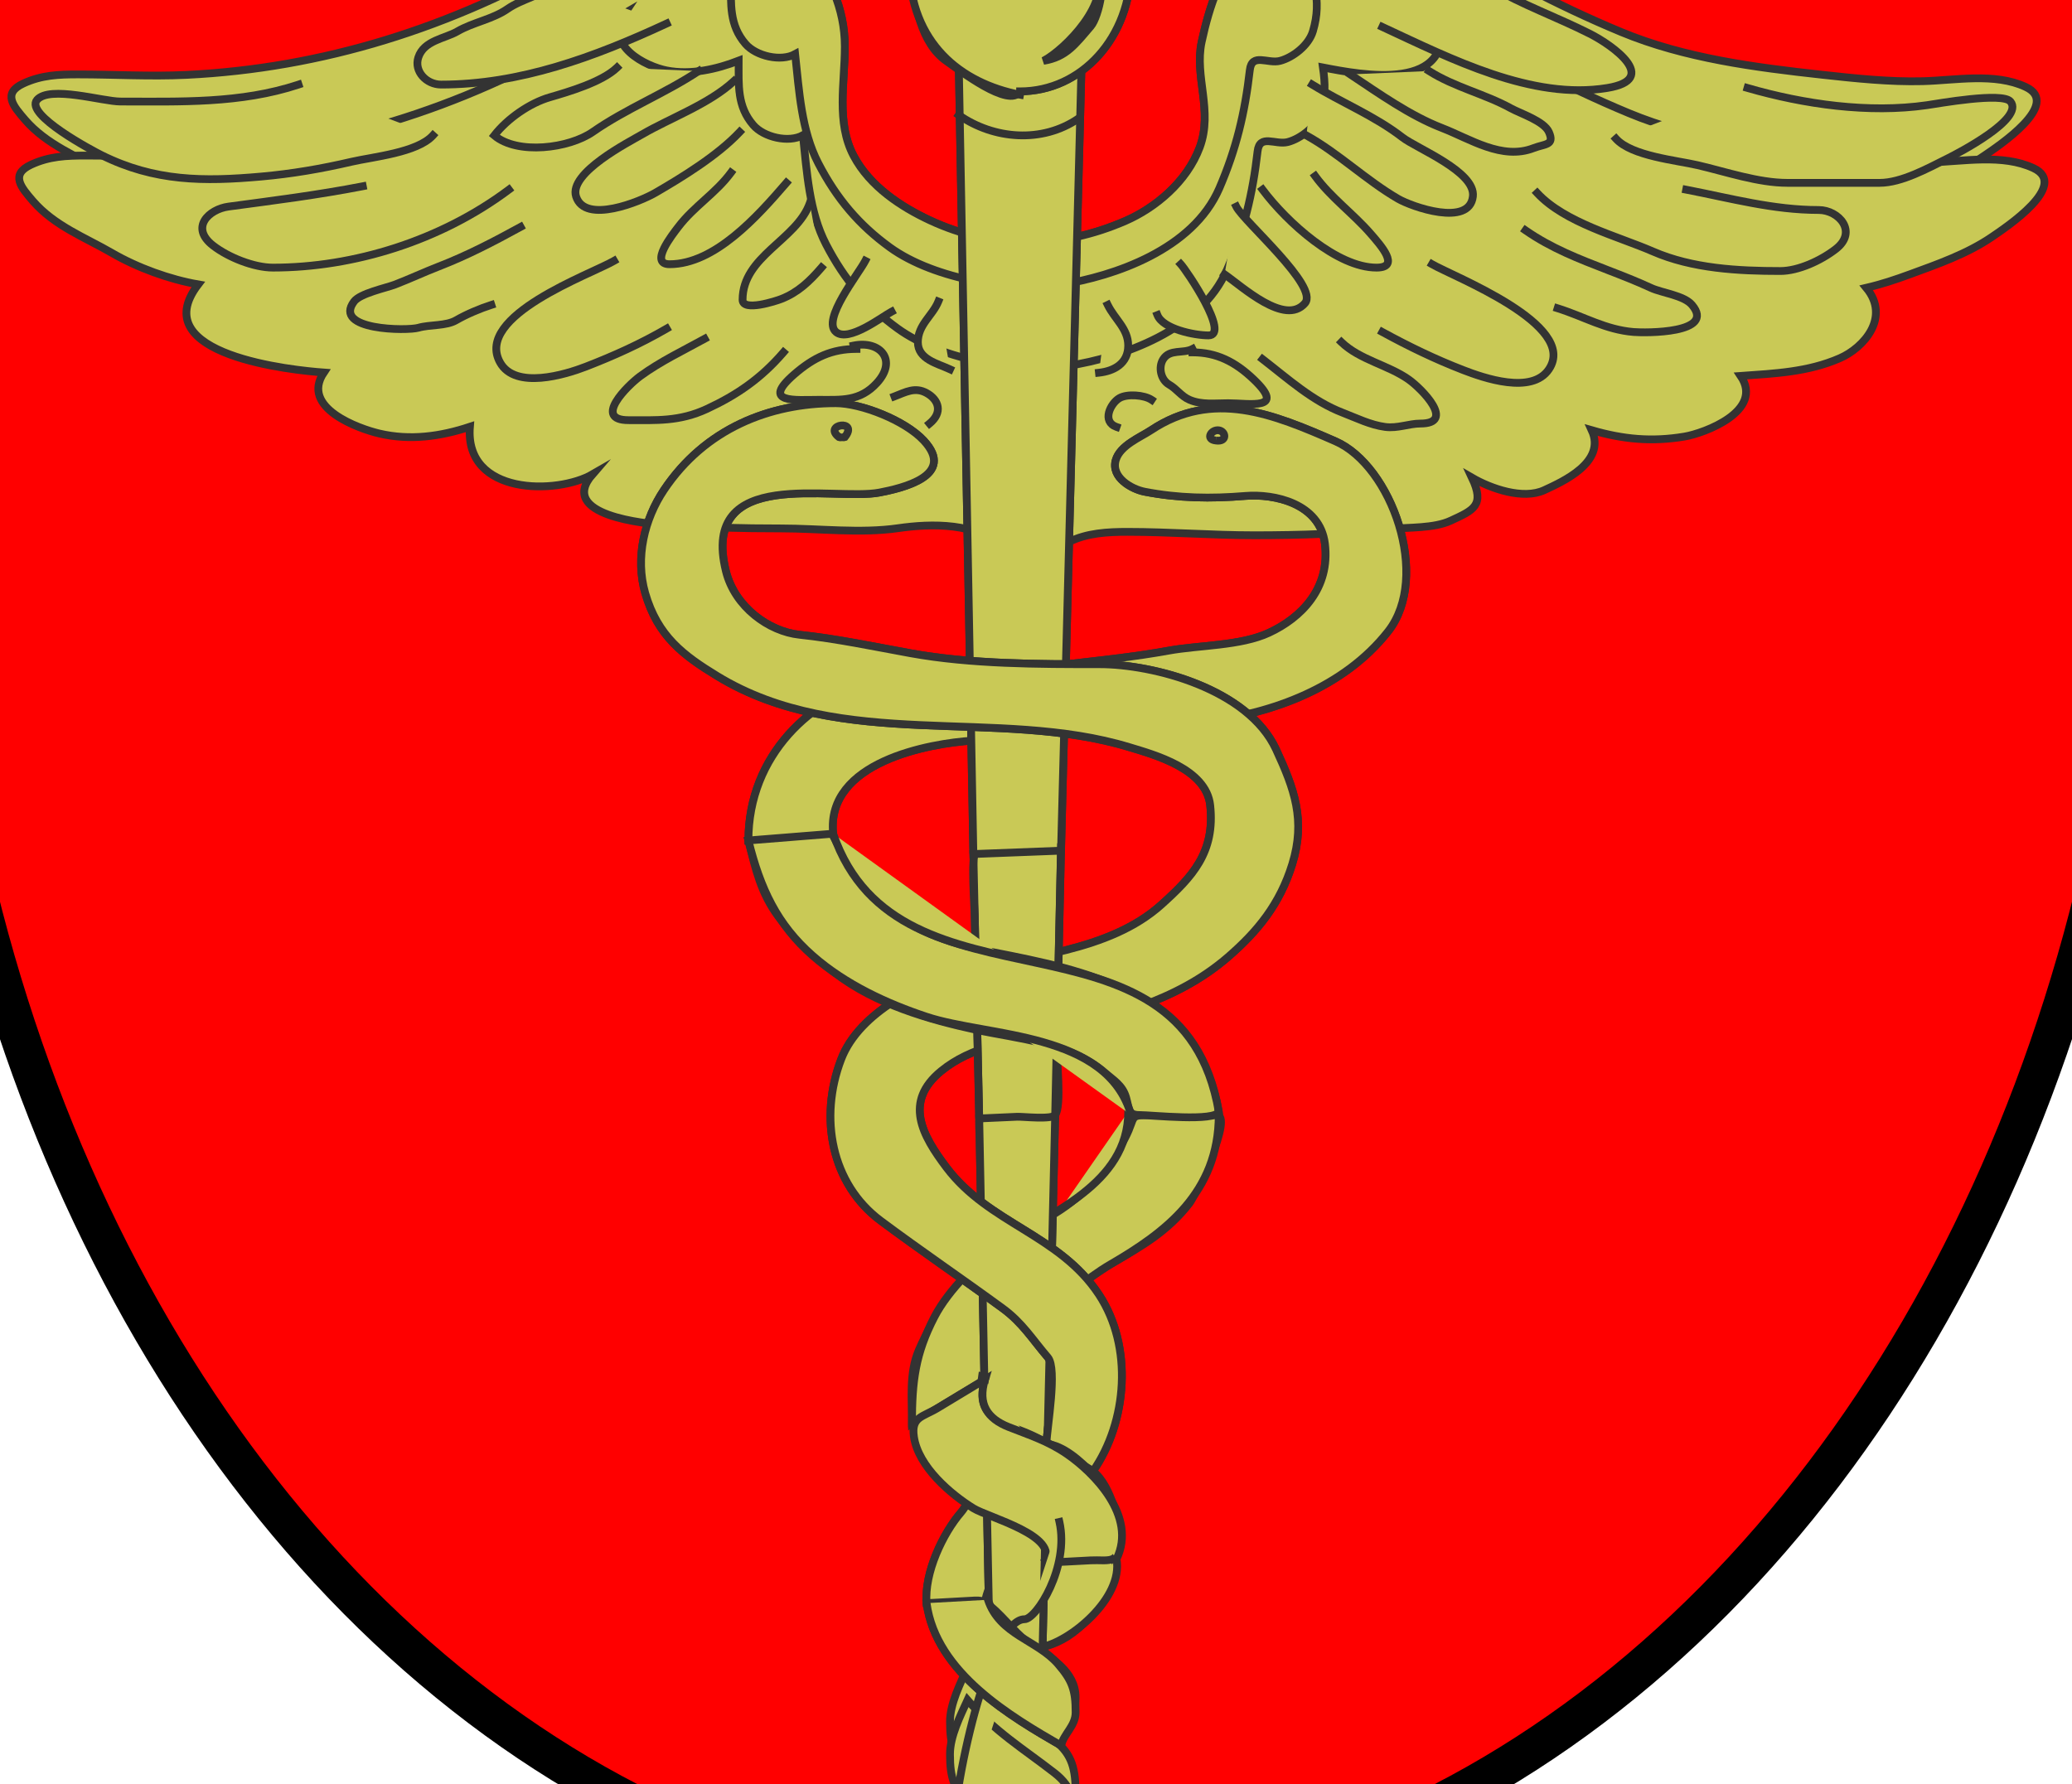
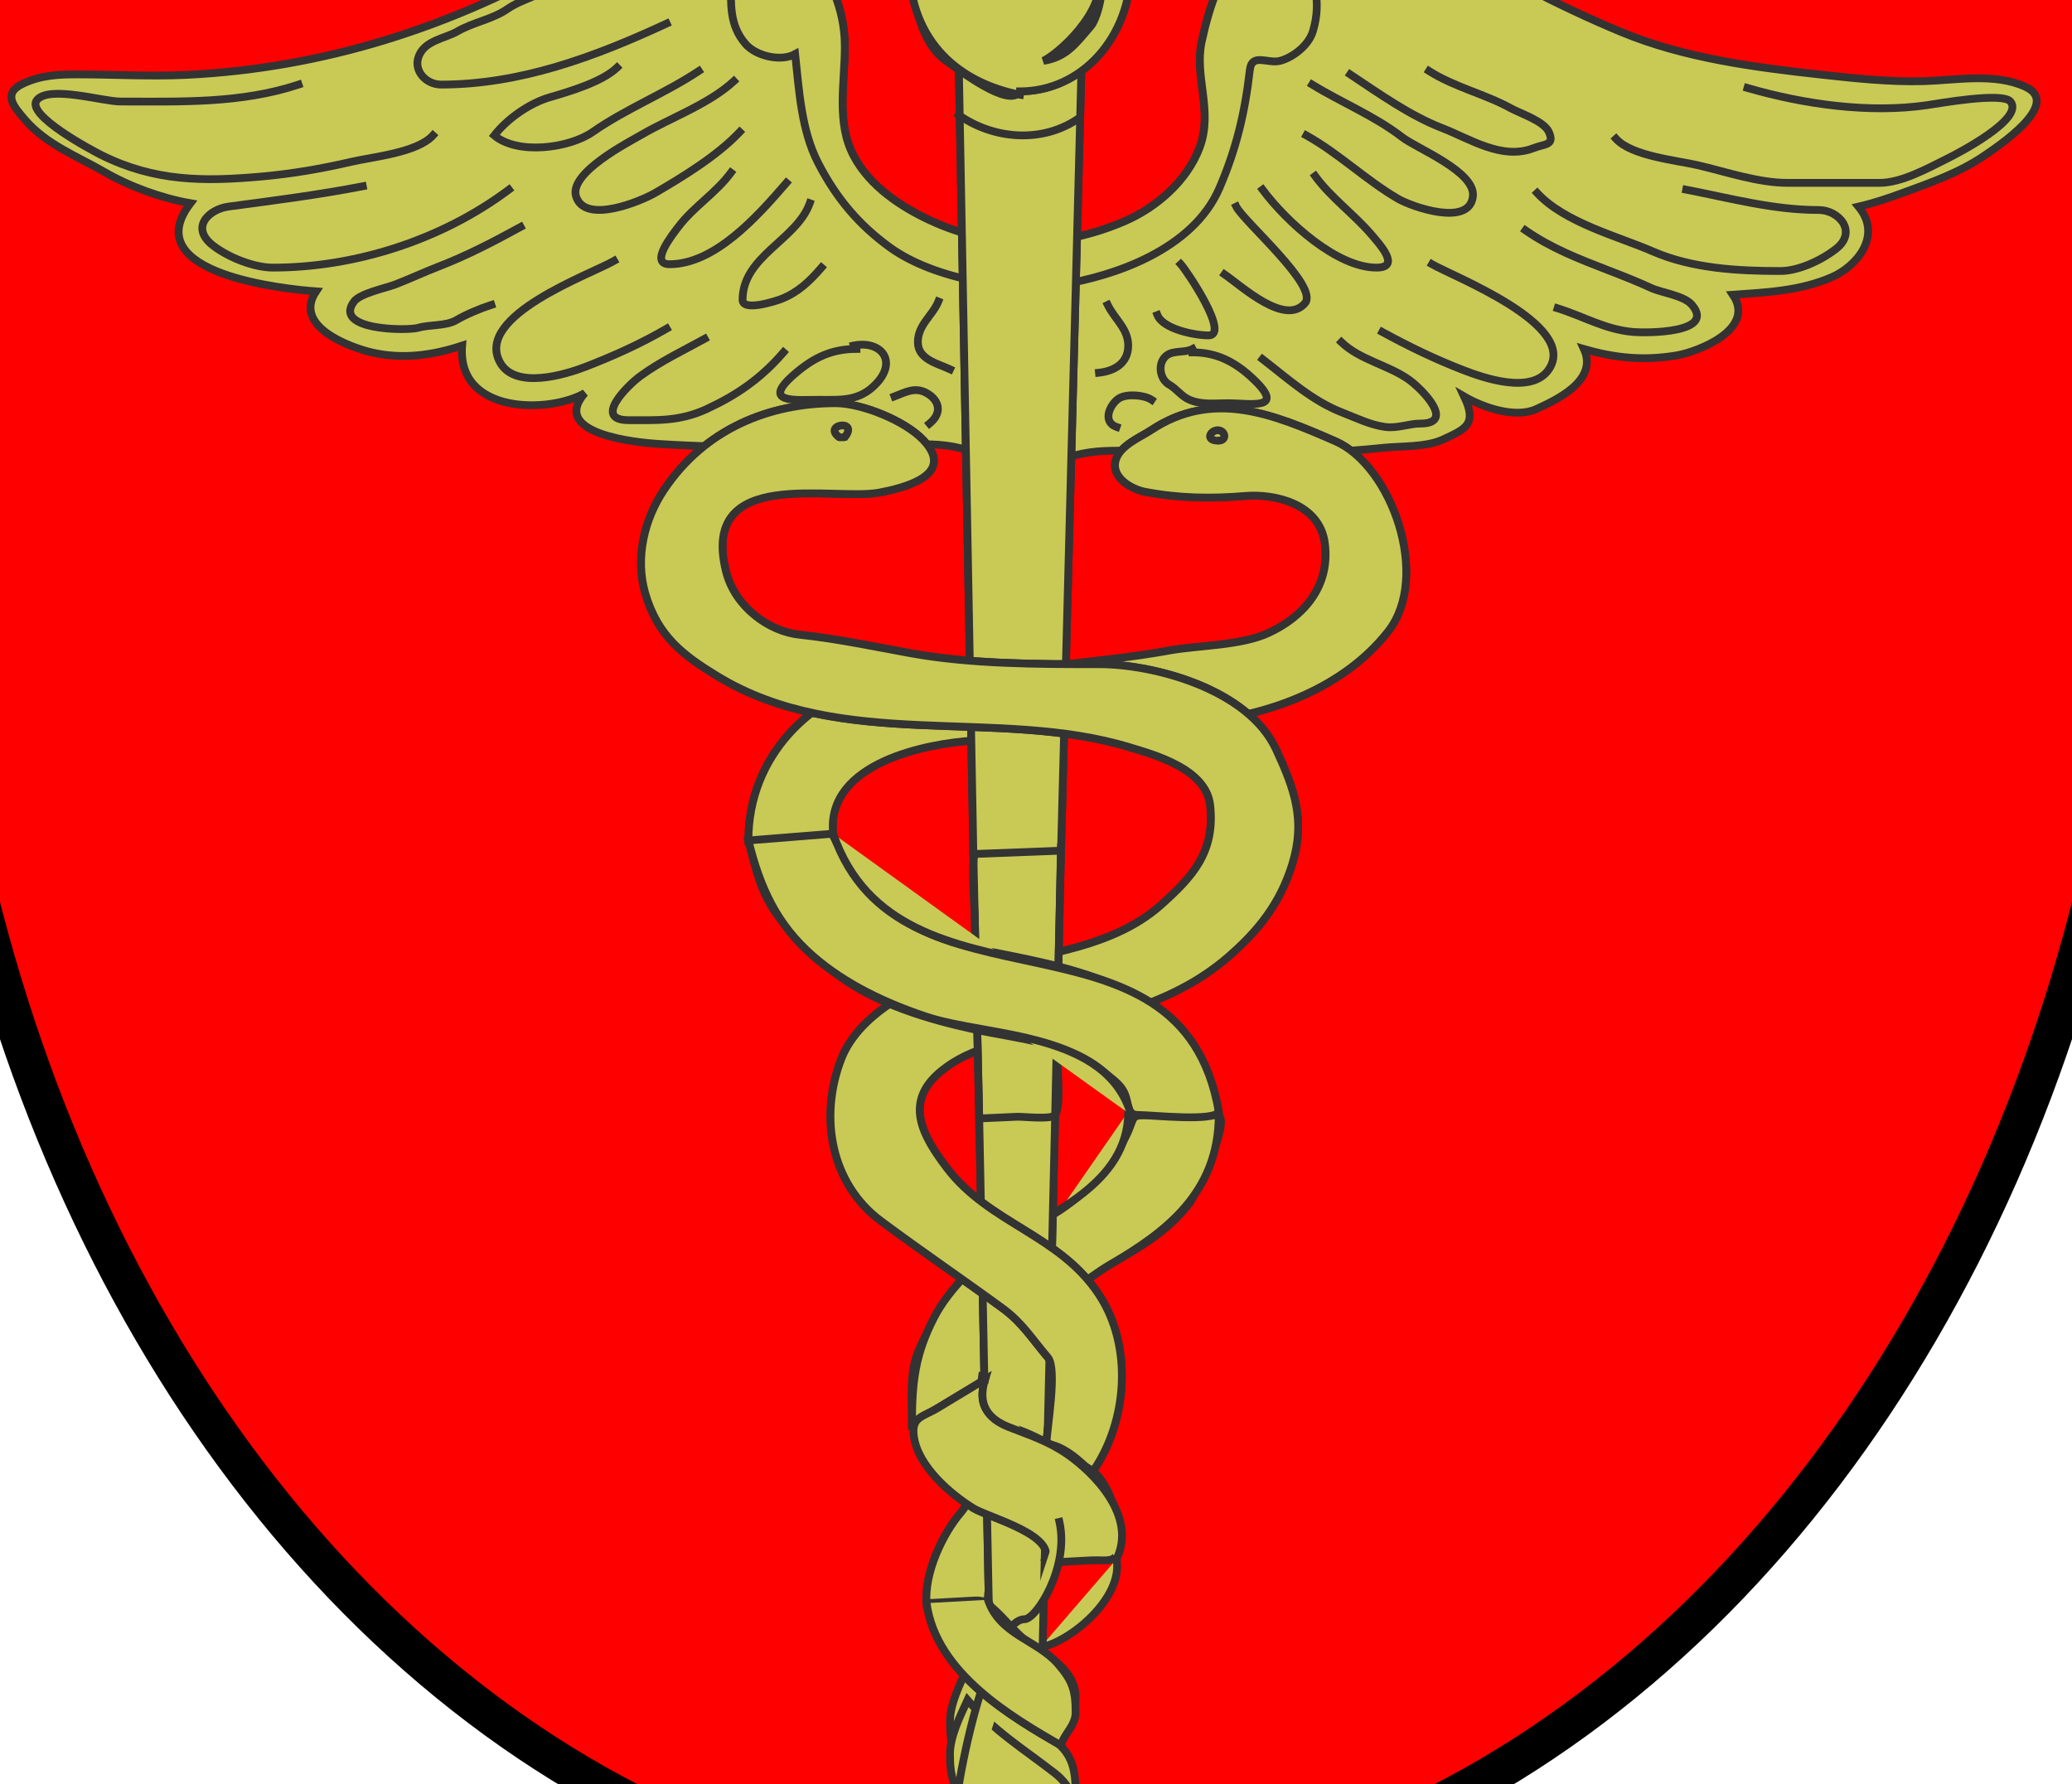
<svg xmlns="http://www.w3.org/2000/svg" width="266.441" height="229.482">
  <title>Jamaica Bridge to Medicine</title>
  <g>
    <title>Layer 1</title>
    <ellipse ry="187.5" rx="143" id="svg_1" cy="57.241" cx="133.22" stroke-width="5" stroke="#000000" fill="#ff0000" />
-     <ellipse id="svg_3" cy="52.518" cx="124.22" stroke-width="5" stroke="#000000" fill="#FF0000" />
    <g id="g3">
      <path fill="#c9c956" id="path5" d="m192.783,33.114c-2.381,-11.416 -4.76,-22.833 -7.141,-34.249c-0.434,-2.086 -0.87,-4.173 -1.304,-6.26c-0.337,-1.616 -2.093,-1.8 -3.285,-2.63c-3.12,-2.172 -7.447,-4.821 -11.101,-4.821c-3.194,0 -7.279,5.435 -9.639,7.718c-3.228,3.124 -4.804,7.928 -5.789,12.513c-0.961,4.479 1.493,8.86 -0.245,13.556c-1.653,4.462 -5.744,7.815 -9.552,9.472c-8.23,3.581 -16.947,3.759 -25.196,-0.098c-3.597,-1.681 -7.676,-4.309 -9.769,-8.282c-2.259,-4.289 -1.126,-9.347 -1.126,-14.047c0,-5.012 -2.054,-9.046 -4.745,-12.791c-1.061,-1.478 -2.951,-3.368 -4.269,-4.554c-0.843,-0.758 -4.417,-3.924 -5.261,-3.924c-4.079,0 -7.956,1.79 -11.449,4.224c-0.518,0.362 -3.552,2.181 -3.625,2.56c-0.373,1.916 -0.746,3.833 -1.119,5.749c-1.394,7.169 -2.79,14.338 -4.184,21.507c-0.581,2.982 -1.161,5.964 -1.741,8.946c-0.16,0.825 -1.056,3.268 -0.797,4.099c0.326,1.049 2.775,2.564 3.501,3.233c2.643,2.441 5.286,4.883 7.929,7.326c1.603,1.481 5.264,6.452 7.43,6.442c21.12,-0.098 42.239,-0.195 63.36,-0.293c9.176,-0.043 18.352,-0.085 27.527,-0.127c2.454,-0.011 2.419,0.237 3.893,-2.186c1.739,-2.86 3.478,-5.719 5.217,-8.579c0.804,-1.318 2.23,-2.925 2.479,-4.507" stroke="#333333" />
      <path fill="#c9c956" stroke="#333333" stroke-linecap="square" stroke-miterlimit="10" id="path7" d="m192.783,33.114c-2.381,-11.416 -4.76,-22.833 -7.141,-34.249c-0.434,-2.086 -0.87,-4.173 -1.304,-6.26c-0.337,-1.616 -2.093,-1.8 -3.285,-2.63c-3.12,-2.172 -7.447,-4.821 -11.101,-4.821c-3.194,0 -7.279,5.435 -9.639,7.718c-3.228,3.124 -4.804,7.928 -5.789,12.513c-0.961,4.479 1.493,8.86 -0.245,13.556c-1.653,4.462 -5.744,7.815 -9.552,9.472c-8.23,3.581 -16.947,3.759 -25.196,-0.098c-3.597,-1.681 -7.676,-4.309 -9.769,-8.282c-2.259,-4.289 -1.126,-9.347 -1.126,-14.047c0,-5.012 -2.054,-9.046 -4.745,-12.791c-1.061,-1.478 -2.951,-3.368 -4.269,-4.554c-0.843,-0.758 -4.417,-3.924 -5.261,-3.924c-4.079,0 -7.956,1.79 -11.449,4.224c-0.518,0.362 -3.552,2.181 -3.625,2.56c-0.373,1.916 -0.746,3.833 -1.119,5.749c-1.394,7.169 -2.79,14.338 -4.184,21.507c-0.581,2.982 -1.161,5.964 -1.741,8.946c-0.16,0.825 -1.056,3.268 -0.797,4.099c0.326,1.049 2.775,2.564 3.501,3.233c2.643,2.441 5.286,4.883 7.929,7.326c1.603,1.481 5.264,6.452 7.43,6.442c21.12,-0.098 42.239,-0.195 63.36,-0.293c9.075,-0.042 18.152,-0.084 27.228,-0.126c1.76,-0.008 2.575,0.473 3.582,-1.184c2.768,-4.551 5.537,-9.103 8.305,-13.655" />
      <path fill="#c9c956" id="path9" d="m128.171,60.144c-3.428,-3.432 -9.44,-3.262 -13.678,-2.649c-4.853,0.7 -10.145,0.032 -15.039,0.032c-4.945,0 -9.923,-0.117 -14.856,-0.434c-2.546,-0.163 -14.012,-1.228 -9.392,-6.539c-4.556,2.64 -16.489,2.754 -15.779,-6.106c-3.813,1.264 -7.708,1.795 -11.647,0.873c-2.617,-0.614 -10.195,-3.287 -7.135,-7.847c-3.777,-0.275 -23.185,-2.167 -16.153,-11.336c-3.685,-0.641 -7.797,-2.126 -11.131,-4.061c-3.378,-1.961 -7.381,-3.465 -10.142,-6.675c-1.497,-1.742 -2.948,-3.393 -0.225,-4.659c2.339,-1.088 4.545,-1.173 7.042,-1.173c4.686,0 9.232,0.288 13.942,0.061c17.442,-0.844 34.145,-6.061 49.724,-15.101c1.878,-1.089 3.757,-2.18 5.635,-3.27c-2.787,4.153 2.743,6.852 5.4,7.365c3.078,0.595 6.35,-0.141 9.251,-1.262c0,3.197 -0.217,5.853 1.876,8.284c1.36,1.58 4.56,2.317 6.385,1.31c0.512,4.754 0.796,9.818 2.968,14.023c2.383,4.611 5.284,7.983 9.209,10.831c5.788,4.199 16.02,5.745 22.009,4.791c6.793,-1.08 16.95,-4.477 20.365,-12.394c2.16,-5.008 3.28,-9.648 3.914,-15.187c0.261,-2.28 2.307,-0.777 3.893,-1.194c1.605,-0.422 3.686,-1.964 4.229,-3.827c0.613,-2.102 0.592,-3.601 0.283,-5.764c4.876,0.942 17.168,3.372 15.026,-6.539c7.998,4.641 15.908,8.927 24.337,12.425c8.172,3.391 17.227,4.544 25.828,5.493c4.271,0.471 8.654,0.937 12.942,0.828c4.216,-0.107 9.237,-1.118 13.228,0.737c4.695,2.181 -3.573,7.65 -5.341,8.856c-3.216,2.194 -6.98,3.497 -10.514,4.794c-1.899,0.697 -3.666,1.289 -5.635,1.747c3.129,3.786 -0.295,7.701 -3.413,9.059c-4.128,1.798 -8.377,1.96 -12.744,2.275c3.035,4.495 -4.628,7.37 -7.239,7.804c-4.189,0.695 -7.82,0.362 -11.918,-0.827c1.914,4.137 -3.793,6.646 -6.09,7.713c-2.73,1.267 -6.882,-0.197 -9.311,-1.609c1.705,3.6 0.199,4.179 -2.713,5.533c-2.185,1.017 -5.368,0.828 -7.699,1.075c-5.805,0.612 -11.754,0.806 -17.584,0.806c-5.408,0 -10.87,-0.438 -16.306,-0.438c-2.488,0 -5.212,0.131 -7.539,1.31c-1.533,0.777 -1.283,1.322 -3.03,1.209c-1.741,-0.113 -3.486,-0.227 -5.232,-0.339" stroke="#333333" />
-       <path fill="#c9c956" stroke="#333333" stroke-linecap="square" stroke-miterlimit="10" id="path11" d="m129.171,70.584c-3.428,-3.432 -9.44,-3.262 -13.678,-2.649c-4.853,0.7 -10.145,0.032 -15.039,0.032c-4.945,0 -9.923,-0.117 -14.856,-0.434c-2.546,-0.163 -14.012,-1.228 -9.392,-6.539c-4.556,2.64 -16.489,2.754 -15.779,-6.106c-3.813,1.264 -7.708,1.795 -11.647,0.873c-2.617,-0.614 -10.195,-3.287 -7.135,-7.847c-3.777,-0.275 -23.185,-2.167 -16.153,-11.336c-3.685,-0.641 -7.797,-2.126 -11.131,-4.061c-3.378,-1.961 -7.381,-3.465 -10.142,-6.675c-1.497,-1.742 -2.948,-3.393 -0.225,-4.659c2.339,-1.088 4.545,-1.173 7.042,-1.173c4.686,0 9.232,0.288 13.942,0.061c17.442,-0.844 34.145,-6.061 49.724,-15.101c1.878,-1.089 3.757,-2.18 5.635,-3.27c-2.787,4.153 2.743,6.852 5.4,7.365c3.078,0.595 6.35,-0.141 9.251,-1.262c0,3.197 -0.217,5.853 1.876,8.284c1.36,1.58 4.56,2.317 6.385,1.31c0.512,4.754 0.796,9.818 2.968,14.023c2.383,4.611 5.284,7.983 9.209,10.831c5.788,4.199 16.02,5.745 22.009,4.792c6.793,-1.08 16.95,-4.477 20.365,-12.394c2.16,-5.008 3.28,-9.648 3.914,-15.187c0.261,-2.28 2.307,-0.777 3.893,-1.194c1.605,-0.422 3.686,-1.964 4.229,-3.827c0.613,-2.102 0.592,-3.601 0.283,-5.764c4.876,0.942 17.168,3.372 15.026,-6.539c7.998,4.641 15.908,8.927 24.337,12.425c8.172,3.391 17.227,4.544 25.828,5.493c4.271,0.471 8.654,0.937 12.942,0.828c4.216,-0.107 9.237,-1.118 13.228,0.737c4.695,2.181 -3.573,7.65 -5.341,8.856c-3.216,2.194 -6.98,3.497 -10.514,4.794c-1.899,0.697 -3.666,1.289 -5.635,1.747c3.129,3.786 -0.295,7.701 -3.413,9.059c-4.128,1.798 -8.377,1.96 -12.744,2.275c3.035,4.495 -4.628,7.37 -7.239,7.804c-4.189,0.695 -7.82,0.362 -11.918,-0.827c1.914,4.137 -3.793,6.646 -6.09,7.713c-2.73,1.267 -6.882,-0.197 -9.311,-1.609c1.705,3.6 0.199,4.179 -2.713,5.533c-2.185,1.017 -5.368,0.828 -7.699,1.075c-5.805,0.612 -11.754,0.806 -17.584,0.806c-5.408,0 -10.87,-0.438 -16.306,-0.438c-2.488,0 -5.212,0.131 -7.539,1.31c-1.533,0.777 -1.283,1.322 -3.03,1.209c-1.741,-0.113 -3.486,-0.227 -5.232,-0.339" />
      <path fill="#c9c956" id="path13" d="m126.293,176.99c1.284,0.178 1.833,-2.501 2.63,-3.489c1.342,-1.659 3.181,-2.895 4.8,-4.149c3.099,-2.401 6.35,-5.154 9.615,-7.052c3.605,-2.096 6.865,-3.973 9.626,-7.546c0.78,-1.01 5.715,-11.335 3.468,-11.335c-2.686,0 -5.373,0 -8.059,0c-3.42,0 -2.18,0.025 -3.693,2.947c-2.162,4.171 -5.318,7.41 -8.994,9.696c-7.253,4.511 -13.708,8.693 -17.541,17.604c-1.26,2.93 -0.869,6.254 -0.869,9.43c3.13,-1.89 6.26,-3.78 9.391,-5.67c-0.126,-0.148 -0.25,-0.292 -0.375,-0.437" stroke="#333333" />
      <path fill="#c9c956" stroke="#333333" stroke-linecap="square" stroke-miterlimit="10" id="path15" d="m145.079,142.98c0,9.415 -10.391,13.123 -16.155,17.003c-3.041,2.047 -6.941,5.882 -8.757,9.383c-2.46,4.744 -2.892,8.267 -2.892,13.728" />
      <path fill="#c9c956" stroke="#333333" stroke-linecap="square" stroke-miterlimit="10" id="path17" d="m126.293,176.99c1.284,0.178 1.833,-2.501 2.63,-3.489c1.244,-1.538 2.98,-2.8 4.508,-3.923c3.086,-2.269 6.198,-5.122 9.391,-6.977c6.946,-4.039 13.897,-9.156 13.897,-19.182" />
      <path fill="#c9c956" id="path19" d="m127.045,205.763c-0.194,-4.04 4.519,-8.725 6.76,-11.335c-2.132,-1.171 -4.264,-2.344 -6.396,-3.516c-1.51,-0.83 -2.791,2.409 -3.828,3.612c-2.327,2.699 -4.743,7.762 -4.427,11.676c2.63,-0.145 5.261,-0.292 7.891,-0.437" stroke="#333333" />
      <path fill="#c9c956" stroke="#333333" stroke-linecap="square" stroke-miterlimit="10" id="path21" d="m127.045,205.763c-0.194,-4.04 4.519,-8.725 6.76,-11.335c-2.132,-1.171 -4.264,-2.344 -6.396,-3.516c-1.51,-0.83 -2.791,2.409 -3.828,3.612c-2.327,2.699 -4.743,7.762 -4.427,11.676" />
-       <path fill="#c9c956" id="path23" d="m133.805,211.867c3.937,-0.63 7.387,-4.307 9.019,-8.284c1.221,-2.976 0.817,-3.03 -1.765,-3.887c-3.245,-1.075 -6.489,-2.152 -9.733,-3.227c-1.344,-0.446 -2.173,2.13 -2.501,3.642c-0.357,1.641 -2.367,4.906 -2.159,6.523c0.188,1.45 2.363,2.511 3.465,2.939c1.006,0.392 3.757,3.044 3.674,2.292" stroke="#333333" />
      <path fill="#c9c956" stroke="#333333" stroke-linecap="square" stroke-miterlimit="10" id="path25" d="m133.805,211.867c3.68,-0.589 10.688,-6.302 9.769,-11.335" />
      <path fill="#c9c956" stroke="#333333" stroke-linecap="square" stroke-miterlimit="10" id="path27" d="m224.713,11.315c7.285,2.106 15.609,3.289 23.073,2.212c1.511,-0.218 9.701,-1.698 10.737,-0.469c1.86,2.208 -6.78,6.673 -8.066,7.313c-2.556,1.271 -5.932,3.149 -8.755,3.149c-3.953,0 -7.907,0 -11.859,0c-3.759,0 -7.854,-1.416 -11.537,-2.273c-2.738,-0.637 -8.478,-1.167 -10.497,-3.393" />
      <path fill="#c9c956" stroke="#333333" stroke-linecap="square" stroke-miterlimit="10" id="path29" d="m197.67,24.828c3.571,3.842 10.394,5.559 14.873,7.511c5.085,2.215 11.006,2.519 16.391,2.519c2.303,0 5.222,-1.341 7.133,-2.826c2.869,-2.228 0.391,-5.023 -2.194,-5.023c-5.865,0 -11.276,-1.501 -17.045,-2.614" />
      <path fill="#c9c956" stroke="#333333" stroke-linecap="square" stroke-miterlimit="10" id="path31" d="m196.166,29.625c3.315,2.309 6.9,3.687 10.558,5.104c1.883,0.73 3.753,1.453 5.597,2.308c1.359,0.631 4.217,0.953 5.254,2.18c3.115,3.691 -5.977,3.615 -7.512,3.486c-3.632,-0.301 -6.357,-1.985 -9.767,-3.051" />
      <path fill="#c9c956" stroke="#333333" stroke-linecap="square" stroke-miterlimit="10" id="path33" d="m184.148,33.984c2.663,1.558 18.882,7.784 15.027,13.515c-2.21,3.284 -8.398,1.113 -11.036,0.091c-3.624,-1.405 -6.953,-3.018 -10.381,-4.887" />
      <path fill="#c9c956" stroke="#333333" stroke-linecap="square" stroke-miterlimit="10" id="path35" d="m172.497,44.014c2.37,2.278 5.999,2.926 8.643,4.794c1.691,1.194 6.093,5.67 1.504,5.67c-1.452,0 -2.919,0.643 -4.512,0.436c-1.904,-0.249 -3.696,-1.145 -5.489,-1.836c-3.864,-1.489 -6.937,-4.291 -10.286,-6.883" />
-       <path fill="#c9c956" stroke="#333333" stroke-linecap="square" stroke-miterlimit="10" id="path37" d="m191.661,-1.766c4.147,2.418 8.525,3.958 12.768,6.103c2.928,1.48 9.098,5.857 2.258,6.977c-9.687,1.587 -20.083,-3.742 -28.929,-7.85" />
      <path fill="#c9c956" stroke="#333333" stroke-linecap="square" stroke-miterlimit="10" id="path39" d="m183.766,9.135c3.269,2.083 7.176,2.945 10.522,4.794c1.197,0.662 4.264,1.643 4.886,3.052c0.765,1.734 -0.501,1.499 -1.967,2.068c-4.072,1.579 -8.144,-1.181 -11.797,-2.594c-4.095,-1.584 -8.038,-4.395 -11.784,-6.885" />
      <path fill="#c9c956" stroke="#333333" stroke-linecap="square" stroke-miterlimit="10" id="path41" d="m168.74,10.879c3.795,2.328 8.035,4.031 11.607,6.796c1.838,1.423 9.424,4.397 9.055,7.59c-0.457,3.958 -7.865,1.323 -9.626,0.301c-4.112,-2.388 -7.647,-5.855 -11.784,-8.147" />
      <path fill="#c9c956" stroke="#333333" stroke-linecap="square" stroke-miterlimit="10" id="path43" d="m169.121,22.648c1.972,2.715 4.918,4.86 7.134,7.413c1.308,1.507 3.87,4.36 0.753,4.36c-5.056,0 -11.494,-5.806 -14.651,-10.027" />
      <path fill="#c9c956" stroke="#333333" stroke-linecap="square" stroke-miterlimit="10" id="path45" d="m158.974,26.574c0.947,1.92 10.682,10.267 8.83,12.426c-2.558,2.98 -8.083,-2.155 -10.334,-3.707" />
      <path fill="#c9c956" stroke="#333333" stroke-linecap="square" stroke-miterlimit="10" id="path47" d="m151.837,33.984c0.755,0.819 6.383,9.155 3.568,9.155c-1.834,0 -5.857,-0.83 -6.571,-2.616" />
      <path fill="#c9c956" stroke="#333333" stroke-linecap="square" stroke-miterlimit="10" id="path49" d="m142.444,39.217c0.909,1.853 2.633,3.059 2.633,5.232c0,2.344 -1.887,3.289 -3.759,3.489" />
      <path fill="#c9c956" stroke="#333333" stroke-linecap="square" stroke-miterlimit="10" id="path51" d="m148.079,51.423c-0.949,-0.63 -3.132,-0.801 -4.13,-0.218c-1.154,0.673 -2.318,3.02 -0.375,3.708" />
      <path fill="#c9c956" stroke="#333333" stroke-linecap="square" stroke-miterlimit="10" id="path53" d="m153.34,44.884c-1.2,0.63 -2.897,-0.031 -3.759,1.31c-0.664,1.033 -0.318,2.651 0.754,3.268c1.01,0.582 1.55,1.497 2.629,1.962c1.561,0.672 3.279,0.437 4.967,0.437c2.736,0 7.498,0.97 3.294,-3.053c-2.403,-2.3 -4.813,-3.488 -7.886,-3.488" />
      <path fill="#c9c956" id="path55" d="m177.383,-9.178c-3.028,0.179 -5.387,-0.614 -8.261,0.873c-2.896,1.498 -4.902,4.378 -7.14,6.975c1.832,-3.186 3.419,-8.052 6.384,-10.027c1.102,-0.734 3.43,-1.626 4.706,-0.737c0.93,0.647 4.172,3.41 4.31,2.916" stroke="#333333" />
      <path fill="#c9c956" stroke="#333333" stroke-linecap="square" stroke-miterlimit="10" id="path57" d="m38.387,10.879c-7.461,2.472 -15.226,2.179 -22.914,2.179c-2.25,0 -9.087,-2.09 -10.707,-0.219c-1.649,1.905 7.243,6.591 8.259,7.098c6.868,3.422 13.177,3.431 20.614,2.766c3.918,-0.351 7.681,-0.995 11.534,-1.892c2.733,-0.636 8.483,-1.167 10.495,-3.393" />
      <path fill="#c9c956" stroke="#333333" stroke-linecap="square" stroke-miterlimit="10" id="path59" d="m65.436,24.394c-8.768,6.574 -19.974,10.027 -30.346,10.027c-2.401,0 -5.691,-1.29 -7.68,-2.827c-3.051,-2.357 -0.505,-4.689 1.963,-5.021c5.823,-0.782 11.438,-1.484 17.279,-2.617" />
      <path fill="#c9c956" stroke="#333333" stroke-linecap="square" stroke-miterlimit="10" id="path61" d="m66.94,29.188c-3.536,1.936 -6.831,3.658 -10.563,5.104c-1.878,0.729 -3.709,1.587 -5.59,2.31c-1.137,0.437 -4.469,1.122 -5.261,2.18c-2.777,3.712 6.821,3.795 8.278,3.374c1.49,-0.43 3.532,-0.196 4.871,-0.977c1.255,-0.732 3.044,-1.494 4.509,-1.961" />
      <path fill="#c9c956" stroke="#333333" stroke-linecap="square" stroke-miterlimit="10" id="path63" d="m78.961,33.549c-3.012,1.749 -18.027,7.056 -14.652,13.08c1.965,3.507 8.359,1.565 11.036,0.527c3.603,-1.397 6.979,-2.916 10.378,-4.887" />
      <path fill="#c9c956" stroke="#333333" stroke-linecap="square" stroke-miterlimit="10" id="path65" d="m90.605,43.577c-2.743,1.514 -5.687,2.908 -8.266,4.797c-1.665,1.221 -6.137,5.668 -1.503,5.668c3.558,0 6.523,0.199 10.062,-1.444c3.835,-1.782 6.928,-3.886 9.85,-7.277" />
      <path fill="#c9c956" stroke="#333333" stroke-linecap="square" stroke-miterlimit="10" id="path67" d="m71.448,-2.201c-1.629,1.616 -4.293,2.03 -6.191,3.351c-1.904,1.327 -4.431,1.717 -6.443,2.888c-1.607,0.936 -4.309,1.154 -5.022,3.351c-0.581,1.789 1.039,3.49 2.925,3.49c10.111,0 19.649,-3.506 29.007,-7.85" />
      <path fill="#c9c956" stroke="#333333" stroke-linecap="square" stroke-miterlimit="10" id="path69" d="m79.337,8.698c-1.921,1.852 -6.257,3.122 -8.629,3.81c-2.579,0.748 -5.438,2.719 -7.15,4.911c2.986,2.522 9.614,1.679 12.683,-0.461c4.287,-2.988 9.227,-4.914 13.613,-7.823" />
      <path fill="#c9c956" stroke="#333333" stroke-linecap="square" stroke-miterlimit="10" id="path71" d="m94.362,10.441c-3.198,2.946 -8.106,4.705 -11.787,6.84c-1.749,1.016 -9.457,4.955 -8.499,7.984c1.147,3.633 8.341,0.609 10.186,-0.461c3.471,-2.013 8.011,-4.797 10.854,-7.824" />
      <path fill="#c9c956" stroke="#333333" stroke-linecap="square" stroke-miterlimit="10" id="path73" d="m93.988,22.213c-1.955,2.65 -4.744,4.318 -6.765,6.974c-0.726,0.953 -3.79,4.797 -1.125,4.797c5.808,0 11.26,-6.095 15.025,-10.464" />
      <path fill="#c9c956" stroke="#333333" stroke-linecap="square" stroke-miterlimit="10" id="path75" d="m104.128,26.138c-1.676,4.728 -8.639,6.795 -8.639,12.425c0,1.558 4.278,0.163 4.968,-0.106c2.118,-0.821 3.636,-2.246 5.175,-4.037" />
-       <path fill="#c9c956" stroke="#333333" stroke-linecap="square" stroke-miterlimit="10" id="path77" d="m111.267,33.549c-0.904,1.75 -5.63,7.583 -3.757,9.155c1.612,1.353 5.875,-1.941 7.139,-2.616" />
      <path fill="#c9c956" stroke="#333333" stroke-linecap="square" stroke-miterlimit="10" id="path79" d="m120.659,38.782c-0.739,1.825 -2.63,2.981 -2.63,5.231c0,2.202 2.5,2.728 4.133,3.488" />
      <path fill="#c9c956" stroke="#333333" stroke-linecap="square" stroke-miterlimit="10" id="path81" d="m115.023,50.987c1.446,-0.556 2.647,-1.257 4.13,-0.434c1.614,0.895 2.081,2.527 0.377,3.923" />
      <path fill="#c9c956" stroke="#333333" stroke-linecap="square" stroke-miterlimit="10" id="path83" d="m109.762,44.448c3.422,-0.706 5.675,1.866 3.008,4.796c-2.199,2.416 -4.578,2.179 -7.514,2.179c-2.942,0 -7.457,0.497 -3.148,-3.255c2.547,-2.218 4.872,-3.286 8.03,-3.286" />
      <path fill="#c9c956" id="path85" d="m85.723,-9.615c2.889,0 5.862,-1.069 8.639,0.438c2.721,1.476 4.938,4.763 6.761,7.412c-1.371,-3.183 -3.486,-7.874 -6.009,-10.029c-3.213,-2.745 -6.463,0.238 -9.391,2.179" stroke="#333333" />
      <path fill="#c9c956" id="path87" d="m107.136,107.233c-0.951,-9.245 12.383,-11.634 17.994,-11.978c10.086,-0.615 20.068,-1.336 30.116,-2.502c8.263,-0.96 17.59,-4.31 23.259,-11.547c5.502,-7.023 0.451,-21.292 -6.787,-24.451c-7.984,-3.484 -15.719,-6.721 -23.707,-1.421c-1.379,0.915 -3.989,1.95 -4.534,3.844c-0.645,2.243 2.052,3.744 3.713,4.066c4.376,0.847 8.523,0.908 12.94,0.544c3.736,-0.309 9.606,0.945 10.246,6.152c0.701,5.719 -3.007,9.506 -7.205,11.453c-3.647,1.692 -8.973,1.581 -12.878,2.29c-4.295,0.78 -8.572,1.226 -12.896,1.726c-3.911,0.454 -7.944,0.075 -11.856,0.459c-4.208,0.412 -8.179,0.682 -12.37,1.652c-8.802,2.038 -16.931,9.609 -16.931,20.584c3.633,-0.291 7.263,-0.581 10.896,-0.87" stroke="#333333" />
      <path fill="#c9c956" stroke="#333333" stroke-linecap="square" stroke-miterlimit="10" id="path89" d="m107.136,107.233c-0.951,-9.245 12.383,-11.634 17.994,-11.978c10.086,-0.615 20.068,-1.336 30.116,-2.502c8.263,-0.96 17.59,-4.31 23.259,-11.547c5.502,-7.023 0.451,-21.292 -6.787,-24.451c-7.984,-3.484 -15.719,-6.721 -23.707,-1.421c-1.379,0.915 -3.989,1.95 -4.534,3.844c-0.645,2.243 2.052,3.744 3.713,4.066c4.376,0.847 8.523,0.908 12.94,0.544c3.736,-0.309 9.606,0.945 10.246,6.152c0.701,5.719 -3.007,9.506 -7.205,11.453c-3.647,1.692 -8.973,1.581 -12.878,2.29c-4.295,0.78 -8.572,1.226 -12.896,1.726c-3.911,0.454 -7.944,0.075 -11.856,0.459c-4.208,0.412 -8.179,0.682 -12.37,1.652c-8.802,2.038 -16.931,9.609 -16.931,20.584" />
      <path fill="#c9c956" id="path91" d="m125.168,109.846c-0.626,-33.862 -1.253,-67.723 -1.878,-101.585c5.259,0.145 10.518,0.291 15.777,0.437c-0.524,20.092 -1.048,40.183 -1.573,60.275c-0.298,11.416 -0.596,22.832 -0.894,34.248c-0.054,2.048 -0.107,4.096 -0.16,6.144c-0.006,0.226 -10.162,0.439 -11.271,0.481" stroke="#333333" />
      <path fill="#c9c956" stroke="#333333" stroke-linecap="square" stroke-miterlimit="10" id="path93" d="m125.168,109.846c-0.626,-33.862 -1.253,-67.723 -1.878,-101.585c5.259,0.145 10.518,0.291 15.777,0.437c-0.876,33.571 -1.752,67.142 -2.628,100.714" />
      <path fill="#c9c956" id="path95" d="m135.685,143.417c-0.552,23.387 -1.104,46.776 -1.656,70.162c-0.199,8.437 -0.398,16.871 -0.597,25.307c-0.022,0.944 -4.821,0.25 -5.246,0.125c-0.666,-0.194 -0.409,-1.103 -0.423,-1.841c-0.084,-4.256 -0.168,-8.512 -0.252,-12.769c-0.379,-19.192 -0.758,-38.385 -1.138,-57.579c-0.134,-6.77 -0.267,-13.539 -0.401,-20.309c-0.005,-0.26 -0.161,-2.657 0.034,-2.666c3.227,-0.143 6.453,-0.287 9.68,-0.431" stroke="#333333" />
      <path fill="#c9c956" stroke="#333333" stroke-linecap="square" stroke-miterlimit="10" id="path97" d="m135.685,143.417c-0.552,23.387 -1.104,46.776 -1.656,70.162c-0.199,8.437 -0.398,16.871 -0.597,25.307c-0.022,0.944 -4.821,0.25 -5.246,0.125c-0.666,-0.194 -0.409,-1.103 -0.423,-1.841c-0.084,-4.256 -0.168,-8.512 -0.252,-12.769c-0.53,-26.849 -1.061,-53.698 -1.591,-80.549" />
      <path fill="#c9c956" stroke="#333333" stroke-linecap="square" stroke-miterlimit="10" id="path99" d="m123.289,14.801c4.519,3.145 10.731,3.648 15.4,0.437" />
      <path fill="#c9c956" id="path101" d="m131.175,11.749c7.809,0 14.277,-6.835 14.277,-16.13c0,-10.043 -6.779,-16.569 -15.069,-16.569c-7.307,0 -14.608,8.693 -13.35,17.49c0.571,3.99 1.384,9.028 4.66,11.31c1.589,1.109 8.129,6.181 9.481,3.899" stroke="#333333" />
      <path fill="#c9c956" stroke="#333333" stroke-linecap="square" stroke-miterlimit="10" id="path103" d="m131.175,11.749c7.809,0 14.277,-6.835 14.277,-16.13c0,-9.541 -6.423,-16.569 -14.51,-16.569c-7.603,0 -14.191,7.503 -14.04,16.569c0.165,9.916 6.616,15.083 14.274,16.566" />
      <path fill="#c9c956" id="path105" d="m140.567,189.197c4.389,-6.324 5.155,-15.993 0.753,-22.674c-5.123,-7.774 -14.14,-9.101 -19.616,-16.362c-3.113,-4.13 -5.533,-8.439 -0.673,-12.412c3.861,-3.156 8.921,-3.846 13.39,-4.927c8.145,-1.967 16.749,-3.872 23.538,-9.776c3.716,-3.231 6.621,-6.728 8.216,-11.912c1.736,-5.645 0.271,-9.657 -2.087,-14.746c-3.612,-7.797 -15.78,-10.957 -22.69,-10.957c-7.845,0 -16.526,0.001 -24.306,-1.411c-4.753,-0.863 -9.493,-1.871 -14.284,-2.378c-3.943,-0.417 -8.327,-3.578 -9.464,-8.186c-3.355,-13.614 13.851,-8.966 19.758,-10.107c2.858,-0.553 9.907,-2.149 5.677,-6.694c-2.417,-2.597 -8.062,-4.796 -11.312,-4.796c-8.495,0 -16.793,3.257 -22.086,11.159c-2.515,3.754 -3.718,8.725 -2.414,13.258c1.604,5.579 4.951,8.04 9.257,10.67c16.043,9.801 36.069,3.985 53.039,9.165c3.139,0.958 9.843,2.75 10.357,7.452c0.666,6.1 -2.331,9.24 -6.258,12.781c-6.755,6.091 -17.459,6.641 -25.541,8.63c-5.181,1.274 -13.299,5.131 -15.644,11.247c-2.905,7.58 -1.258,16.07 5.07,20.789c5.188,3.869 10.471,7.447 15.675,11.258c2.564,1.878 3.796,3.956 5.822,6.32c1.249,1.457 -0.111,9.005 -0.187,11.12c1.55,0.131 5.805,3.694 6.009,3.487" stroke="#333333" />
      <path fill="#c9c956" stroke="#333333" stroke-linecap="square" stroke-miterlimit="10" id="path107" d="m140.567,189.197c4.389,-6.324 5.155,-15.993 0.753,-22.674c-5.123,-7.774 -14.14,-9.101 -19.616,-16.362c-3.113,-4.13 -5.533,-8.439 -0.673,-12.412c3.861,-3.156 8.921,-3.846 13.39,-4.927c8.145,-1.967 16.749,-3.872 23.538,-9.776c3.716,-3.231 6.621,-6.728 8.216,-11.912c1.736,-5.645 0.271,-9.657 -2.087,-14.746c-3.612,-7.797 -15.78,-10.957 -22.69,-10.957c-7.845,0 -16.526,0.001 -24.306,-1.411c-4.753,-0.863 -9.493,-1.871 -14.284,-2.378c-3.943,-0.417 -8.327,-3.578 -9.464,-8.186c-3.355,-13.614 13.851,-8.966 19.758,-10.107c2.858,-0.553 9.907,-2.149 5.677,-6.694c-2.417,-2.597 -8.062,-4.796 -11.312,-4.796c-8.495,0 -16.793,3.257 -22.086,11.159c-2.515,3.754 -3.718,8.725 -2.414,13.258c1.604,5.579 4.951,8.04 9.257,10.67c16.043,9.801 36.069,3.985 53.039,9.165c3.139,0.958 9.843,2.75 10.357,7.452c0.666,6.1 -2.331,9.24 -6.258,12.781c-6.755,6.091 -17.459,6.641 -25.541,8.63c-5.181,1.274 -13.299,5.131 -15.644,11.247c-2.905,7.58 -1.258,16.07 5.07,20.789c5.188,3.869 10.471,7.447 15.675,11.258c2.564,1.878 3.796,3.956 5.822,6.32c1.249,1.457 -0.111,9.005 -0.187,11.12c2.126,0.177 4.451,2.202 6.009,3.923" />
      <path fill="#c9c956" id="path109" d="m133.805,234.539c1.977,1.215 4.509,-1.52 4.509,-3.826c0,-3.073 -0.388,-5.043 -2.712,-6.848c-3.972,-3.087 -7.729,-5.353 -11.188,-9.382c-0.93,2.039 -2.253,4.664 -2.253,6.96c0,3.229 0.562,4.05 2.058,6.654c0.575,1.001 3.67,2.355 4.703,2.955c1.618,0.939 3.216,2.198 4.881,3.486" stroke="#333333" />
      <path fill="#c9c956" stroke="#333333" stroke-linecap="square" stroke-miterlimit="10" id="path111" d="m133.805,238.715c1.977,1.215 4.509,-1.52 4.509,-3.826c0,-3.073 -0.388,-5.043 -2.712,-6.848c-3.972,-3.087 -7.729,-5.353 -11.188,-9.382c-0.93,2.039 -2.253,4.664 -2.253,6.96c0,3.229 0.562,4.05 2.058,6.654c0.575,1.001 3.67,2.355 4.703,2.955c1.618,0.939 3.216,2.198 4.881,3.486" />
      <path fill="#c9c956" id="path113" d="m108.262,55.783c0.157,0.271 -0.147,0.584 0.375,0.437c1.838,-2.331 -2.89,-1.648 -0.752,0c0.476,0.135 0.273,-0.115 0.377,-0.437" stroke="#333333" />
      <path fill="#c9c956" id="path115" d="m156.346,56.657c1.492,0.226 1.301,-1.187 0.375,-1.31c-0.968,-0.127 -1.754,1.168 -0.375,1.31" stroke="#333333" />
      <path fill="#c9c956" id="path117" d="m140.946,-3.945c2.139,4.188 -4.058,10.356 -6.766,11.771c2.955,-0.472 4.135,-2.179 6.094,-4.457c1.027,-1.194 2.23,-6.495 0.672,-7.314" stroke="#333333" />
      <path fill="#c9c956" id="path119" d="m125.919,143.854c-0.192,-8.673 -0.383,-17.346 -0.575,-26.018c-0.02,-0.86 -0.527,-7.976 0.11,-8c3.661,-0.142 7.322,-0.283 10.982,-0.423c-0.185,8.396 -0.372,16.792 -0.556,25.189c-0.032,1.454 0.673,7.687 -0.195,8.817c-0.468,0.609 -4.183,0.187 -4.883,0.218c-1.628,0.073 -3.255,0.144 -4.883,0.218" stroke="#333333" />
      <line fill="#c9c956" stroke="#333333" stroke-linecap="square" stroke-miterlimit="10" y2="143.417" y1="108.976" x2="135.685" x1="136.437" id="line121" />
      <line fill="#c9c956" stroke="#333333" stroke-linecap="square" stroke-miterlimit="10" y2="109.846" y1="143.854" x2="125.168" x1="125.919" id="line123" />
      <path fill="#c9c956" id="path125" d="m156.721,142.98c-2.651,-15.421 -17.522,-18.242 -28.924,-20.49c-6.261,-1.235 -11.02,-2.909 -16.065,-7.589c-0.673,-0.624 -4.956,-7.641 -4.674,-7.664c-3.606,0.288 -7.212,0.575 -10.817,0.864c0.923,3.745 1.603,6.745 3.829,9.762c2.174,2.947 4.512,5.119 7.288,7.267c5.22,4.041 12.101,6.007 18.178,7.33c5.293,1.154 12.099,1.64 16.536,5.506c1.068,0.93 2.281,1.605 2.73,3.173c0.44,1.543 0.268,2.277 1.721,2.277c1.575,0.001 9.797,0.894 10.197,-0.436" stroke="#333333" />
      <path fill="#c9c956" stroke="#333333" stroke-linecap="square" stroke-miterlimit="10" id="path127" d="m96.24,108.102c1.529,6.206 3.717,10.831 8.266,14.823c4.235,3.716 9.579,6.169 14.65,7.849c7.93,2.627 23.21,1.86 26.295,12.644" />
      <path fill="#c9c956" stroke="#333333" stroke-linecap="square" stroke-miterlimit="10" id="path129" d="m156.721,142.98c-4.829,-28.085 -41.082,-11.004 -49.585,-35.749" />
      <path fill="#c9c956" id="path131" d="m134.18,200.969c2.221,-3.408 -7.068,-5.774 -9.013,-6.975c-2.839,-1.753 -7.085,-5.309 -7.647,-9.204c-0.372,-2.569 1.123,-2.521 3.061,-3.691c2.028,-1.225 4.057,-2.449 6.085,-3.674c-1.404,4.507 1.758,5.472 4.801,6.652c3.228,1.252 5.756,3.178 8.724,4.902c2.33,1.354 3.867,6.386 3.756,9.375c-0.109,2.927 -1.422,2.23 -3.7,2.34c-2.021,0.098 -4.045,0.242 -6.068,0.275" stroke="#333333" />
      <path fill="#c9c956" stroke="#333333" stroke-linecap="square" stroke-miterlimit="10" id="path133" d="m143.574,200.532c2.716,-5.563 -3.024,-11.21 -6.385,-13.517c-2.493,-1.709 -4.785,-2.401 -7.514,-3.486c-2.647,-1.053 -4.007,-2.9 -3.009,-6.105" />
      <path fill="#c9c956" stroke="#333333" stroke-linecap="square" stroke-miterlimit="10" id="path135" d="m136.232,195.749c1.306,5.807 -2.963,12.518 -4.497,12.518c-4.042,0 -8.876,18.476 -9.463,30.258" />
      <path fill="#c9c956" id="path137" d="m119.154,206.199c1.207,9.016 10.958,14.641 17.283,18.314c0.558,-2.371 1.877,-3.372 1.877,-6.202c0,-3.288 -3.147,-5.127 -5.261,-6.444c-2.173,-1.353 -3.745,-3.671 -5.634,-5.231c-1.118,-0.923 -1.342,-0.821 -3.152,-0.72c-1.703,0.094 -3.409,0.188 -5.113,0.283" stroke="#333333" />
      <path fill="#c9c956" stroke="#333333" stroke-linecap="square" stroke-miterlimit="10" id="path139" d="m119.154,206.199c1.207,9.016 10.958,14.641 17.283,18.314c0.357,-1.516 1.877,-2.517 1.877,-4.265c0,-2.925 -0.466,-4.126 -2.254,-6.202c-2.691,-3.124 -7.526,-3.758 -9.016,-8.284" />
    </g>
  </g>
</svg>